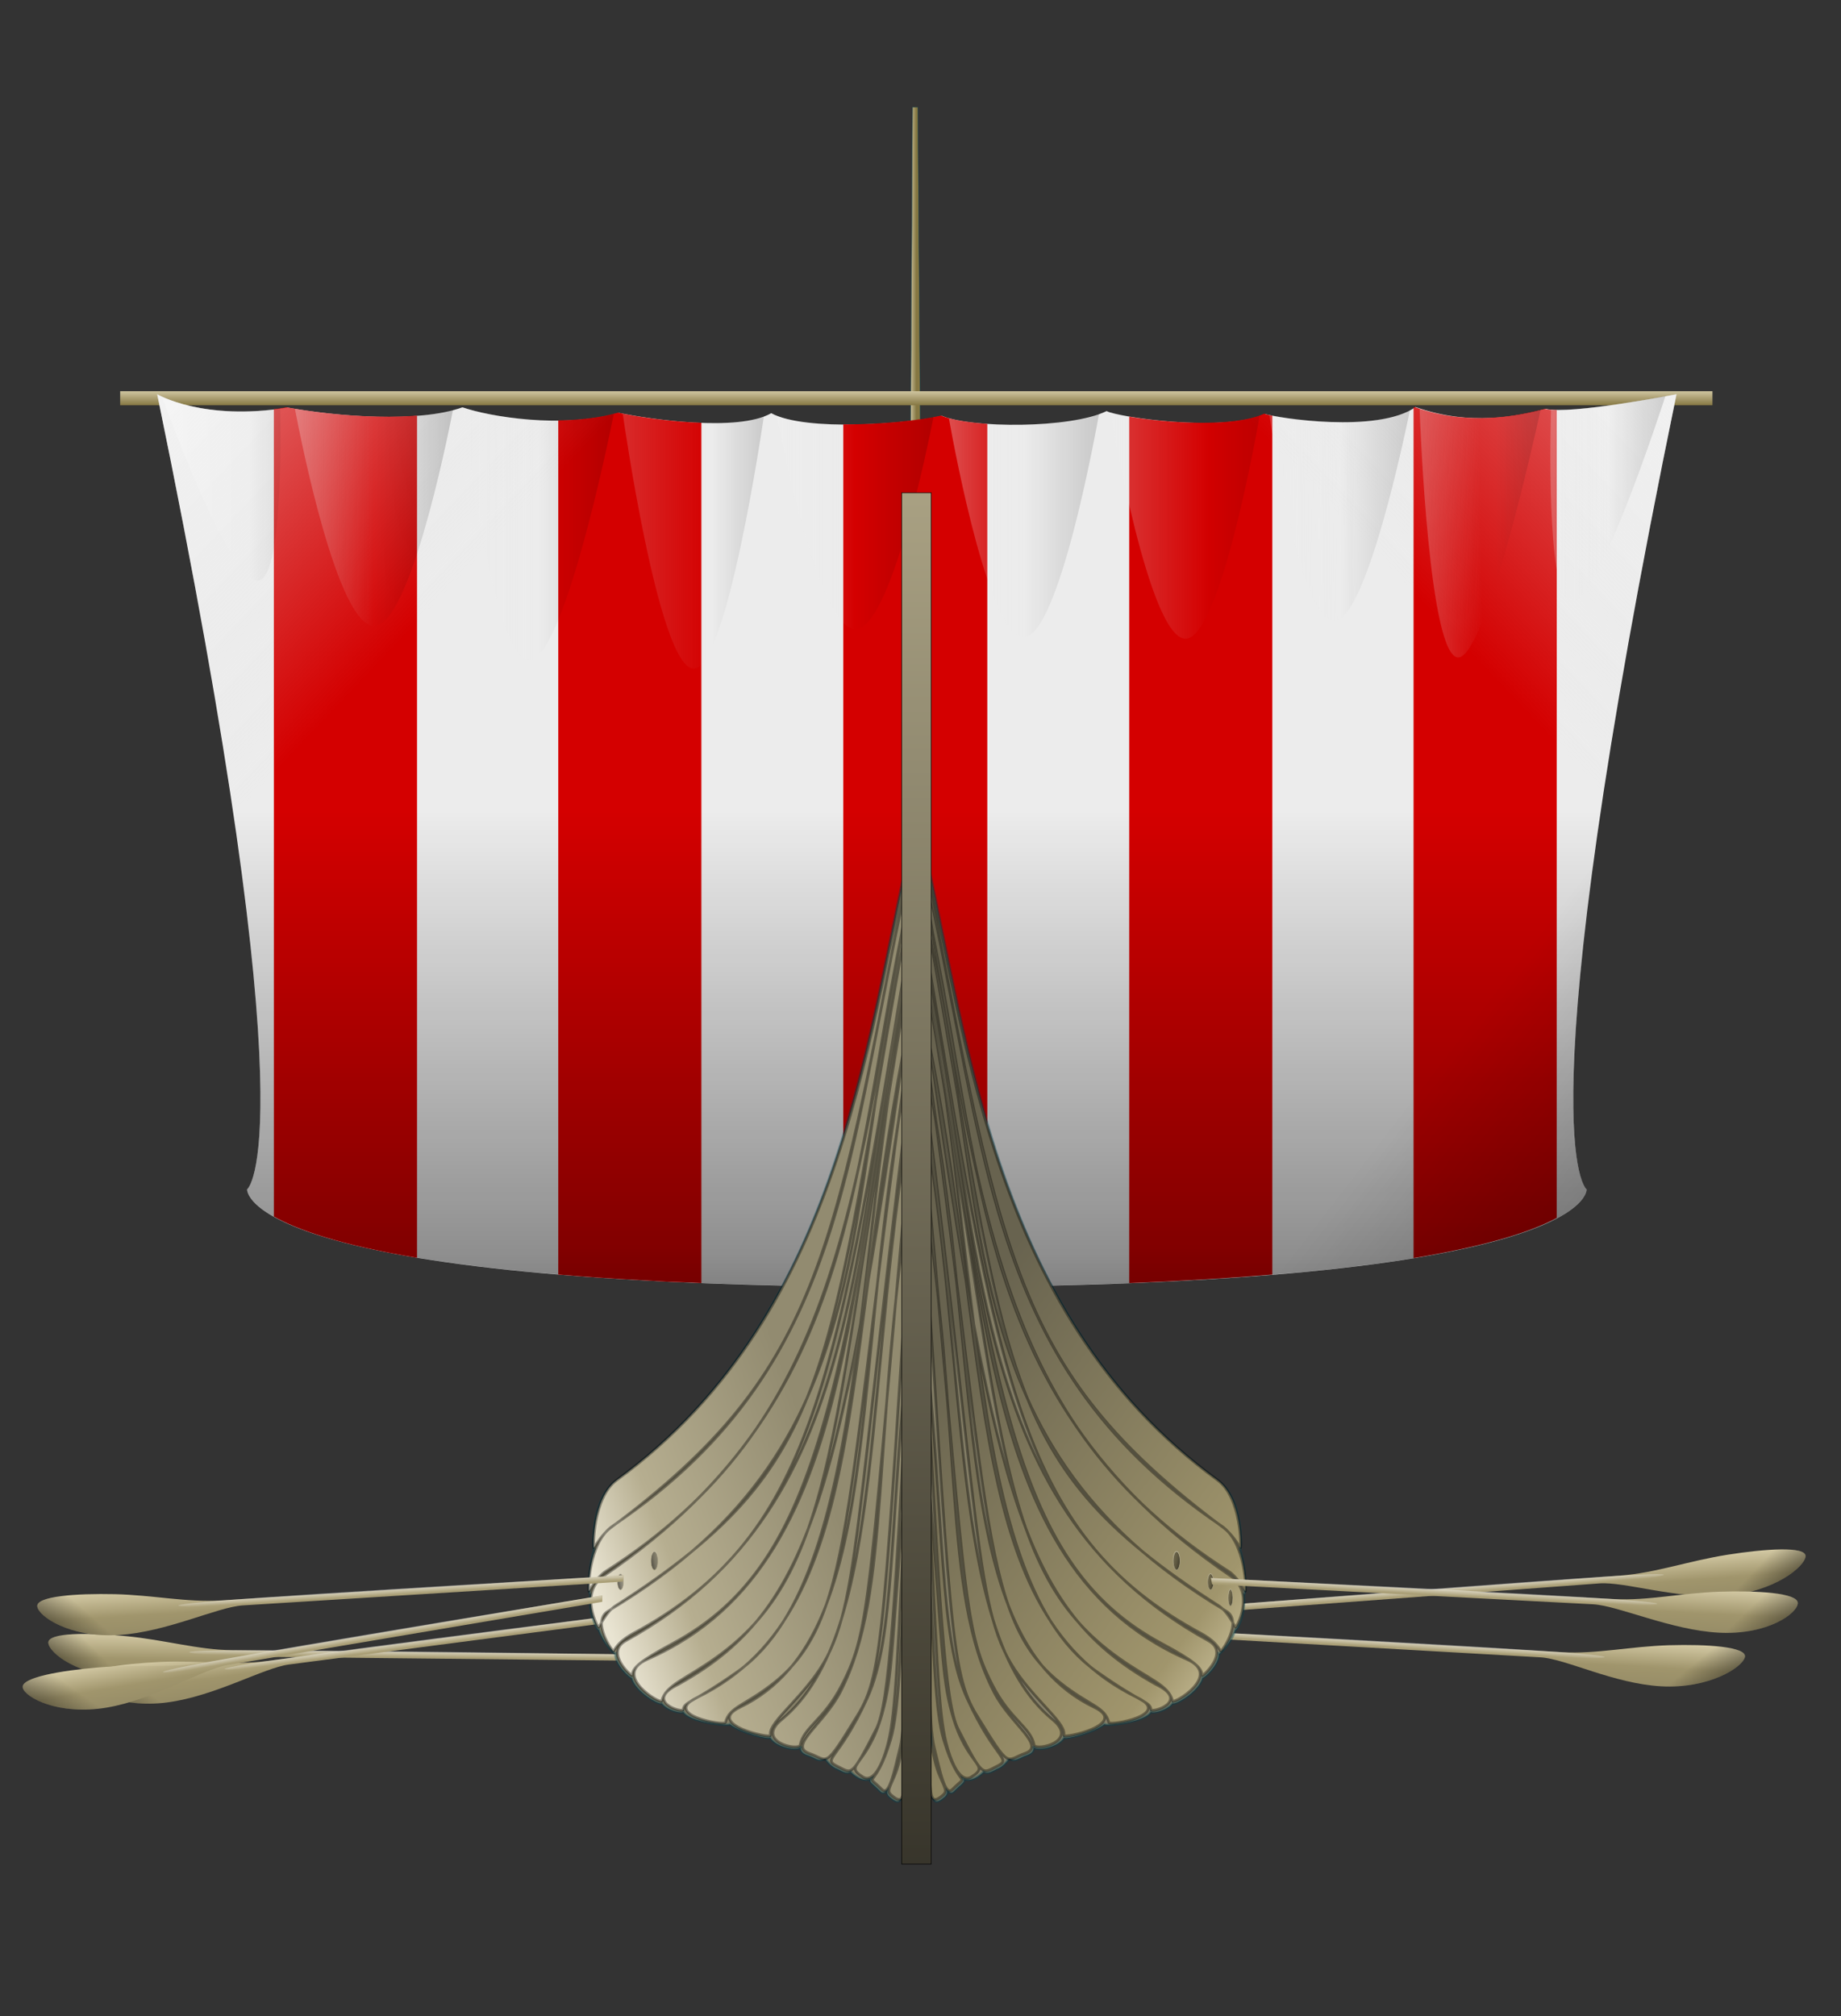
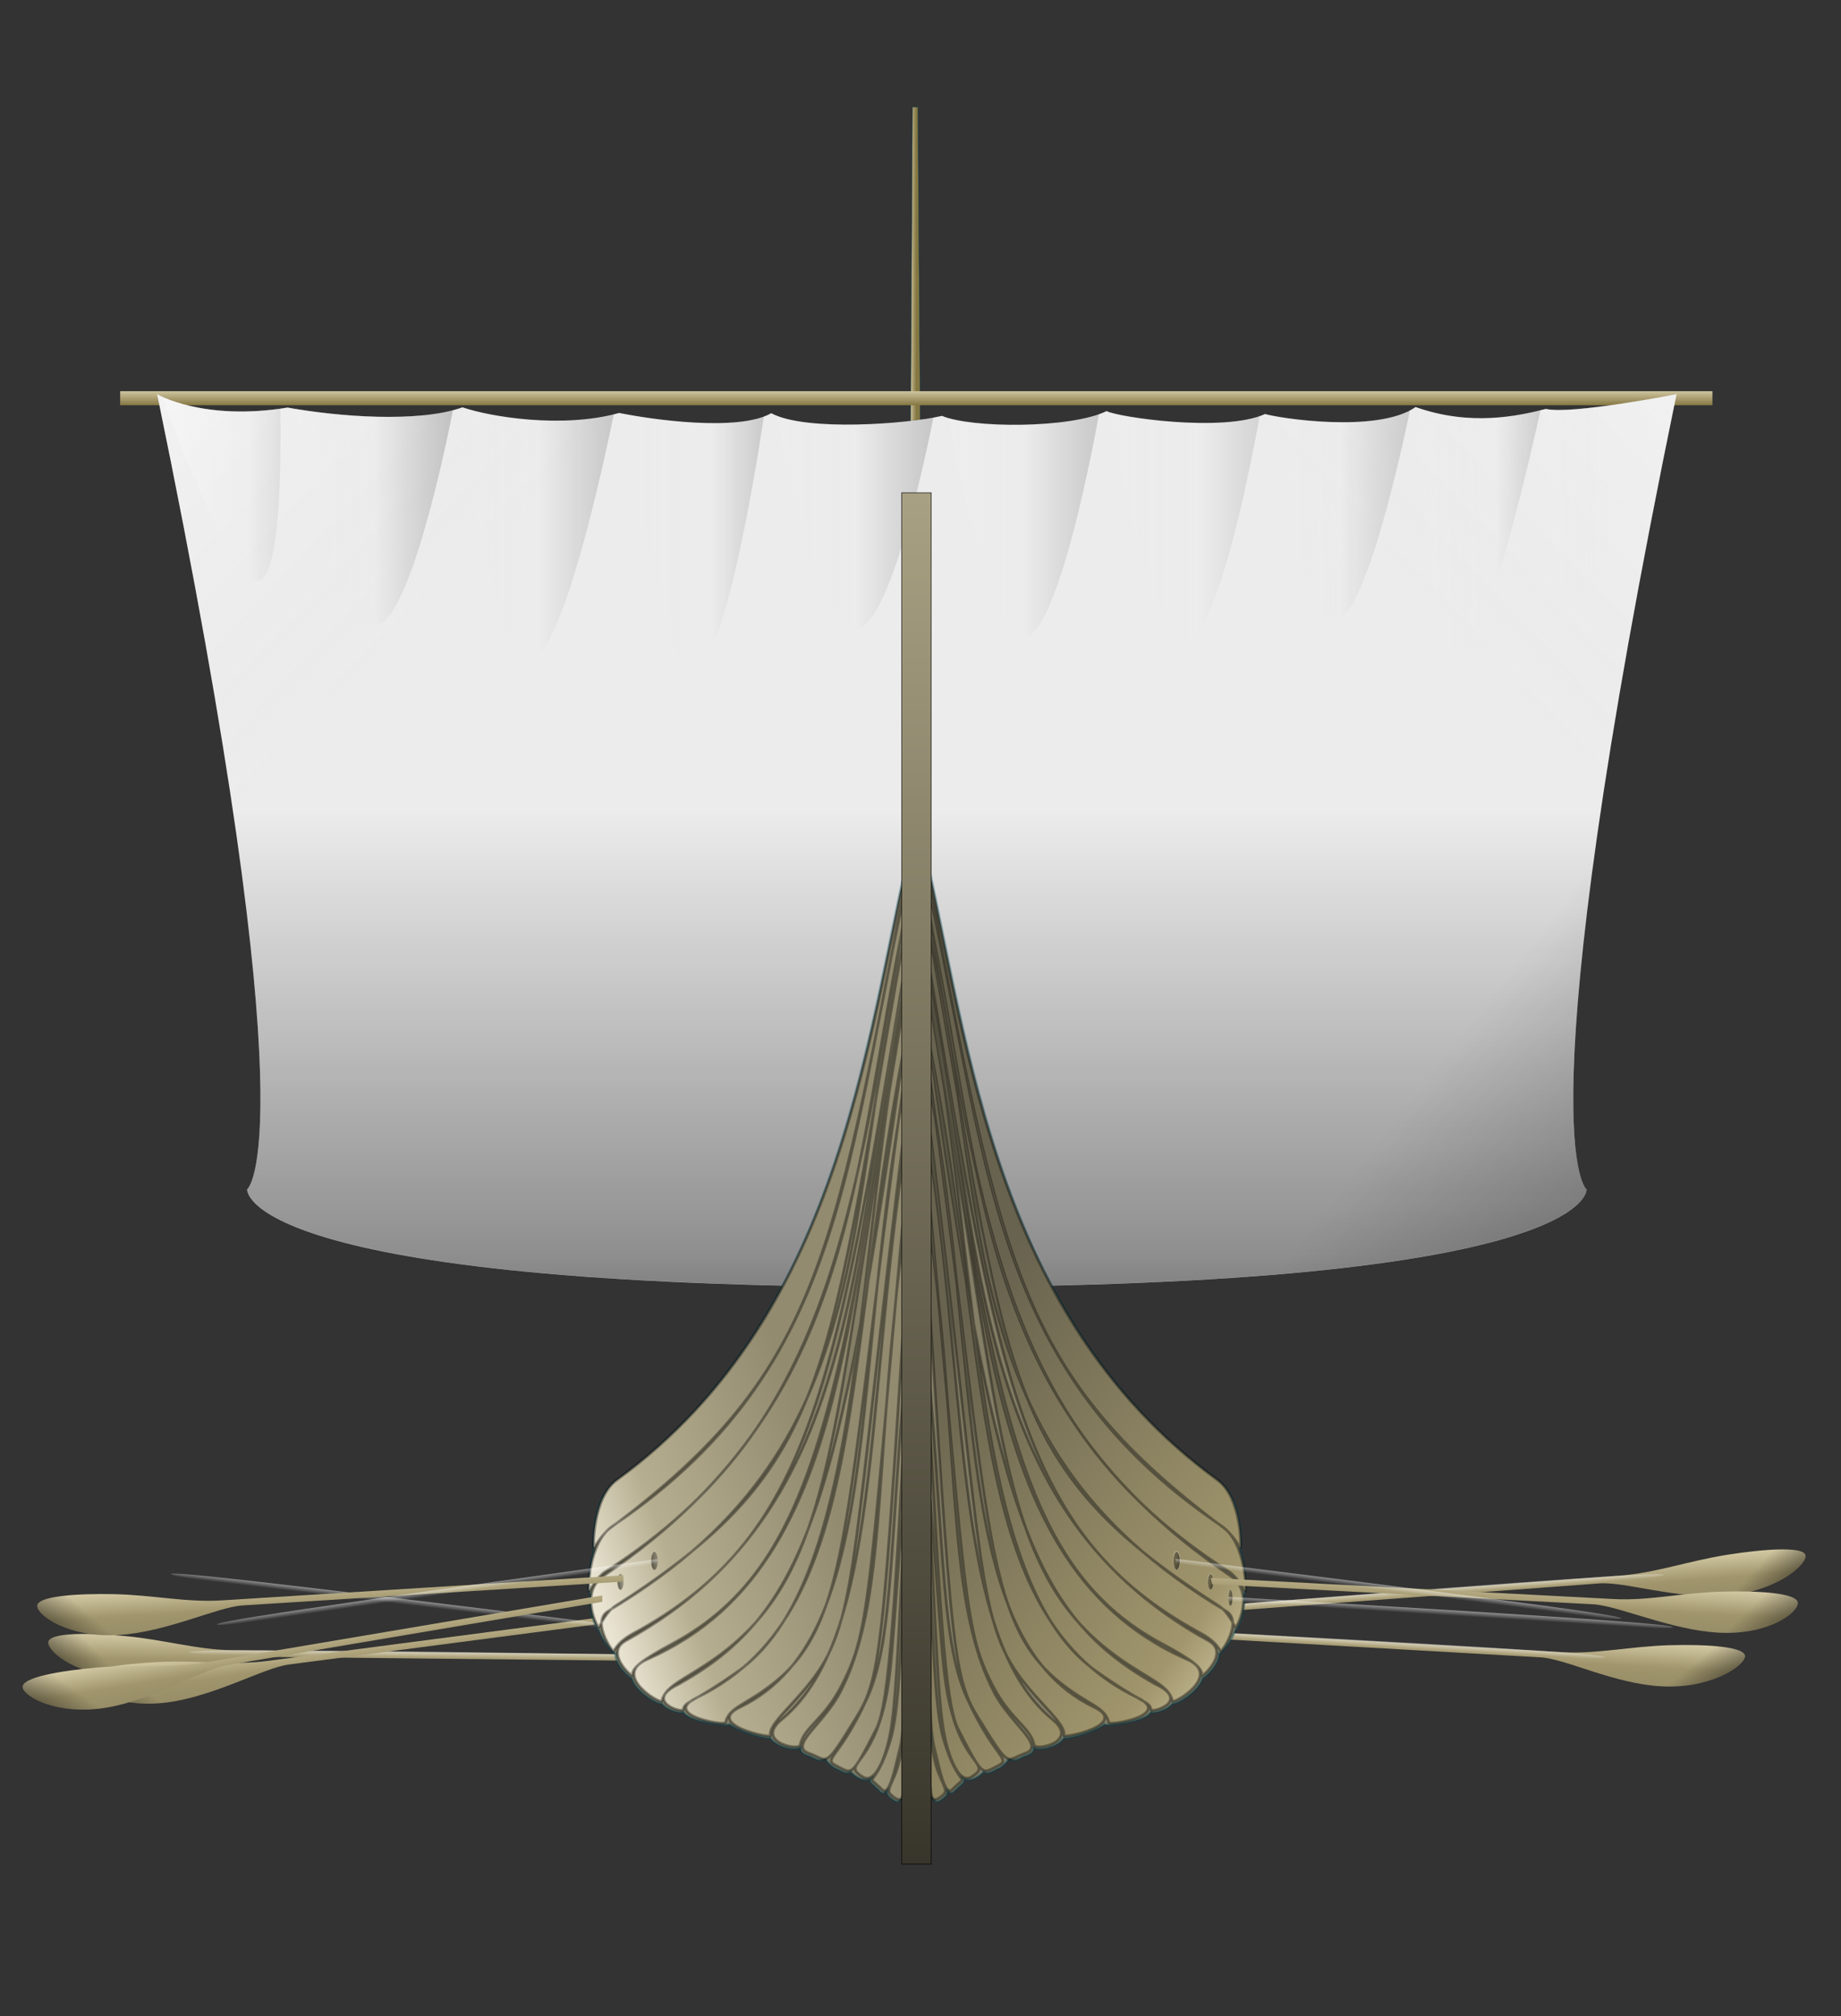
<svg xmlns="http://www.w3.org/2000/svg" xmlns:xlink="http://www.w3.org/1999/xlink" viewBox="0 0 527.33 577.33" version="1.0">
  <rect x="0" y="0" width="527.33" height="577.33" fill="#333333" stroke="none" />
  <defs>
    <linearGradient id="q" y2="-1212.5" xlink:href="#g" gradientUnits="userSpaceOnUse" x2="-252.74" gradientTransform="translate(187.89 -448.12)" y1="-1212.5" x1="-308.87" />
    <linearGradient id="j" y2="253.88" xlink:href="#a" gradientUnits="userSpaceOnUse" x2="-1231.9" gradientTransform="translate(-61.984 -5.946)" y1="276.7" x1="-1254.7" />
    <linearGradient id="h" y2="243.28" xlink:href="#c" gradientUnits="userSpaceOnUse" x2="-1156.9" gradientTransform="translate(-61.984 -5.946)" y1="295.21" x1="-1156.9" />
    <linearGradient id="k" y2="-69.419" xlink:href="#d" gradientUnits="userSpaceOnUse" x2="-513.41" gradientTransform="translate(652.39 150.42) scale(.763)" y1="-69.419" x1="-511.05" />
    <linearGradient id="l" y2="-50.373" xlink:href="#d" gradientUnits="userSpaceOnUse" x2="-564.34" gradientTransform="translate(652.39 150.42) scale(.763)" y1="-44.97" x1="-564.34" />
    <linearGradient id="U" y2="609.86" xlink:href="#f" gradientUnits="userSpaceOnUse" x2="274.13" gradientTransform="matrix(.662 0 0 .898 -524.11 118.37)" y1="608.49" x1="280.73" />
    <linearGradient id="L" y2="609.86" xlink:href="#f" gradientUnits="userSpaceOnUse" x2="274.13" gradientTransform="matrix(.505 0 0 .685 32.51 39.199)" y1="608.49" x1="280.73" />
    <linearGradient id="M" y2="655.76" xlink:href="#e" gradientUnits="userSpaceOnUse" x2="-346.2" gradientTransform="translate(432.39 -51.116) scale(.763)" y1="623.21" x1="-256.85" />
    <linearGradient id="N" y2="664.12" xlink:href="#c" gradientUnits="userSpaceOnUse" x2="-372.41" gradientTransform="matrix(-.763 0 0 .763 93.01 -51.116)" y1="566.08" x1="-236.11" />
    <linearGradient id="O" y2="71.523" gradientUnits="userSpaceOnUse" x2="-221.18" gradientTransform="translate(432.39 -51.116) scale(.763)" y1="1022.2" x1="-221.18">
      <stop offset="0" />
      <stop offset="1" stop-color="#d0c6a1" />
    </linearGradient>
    <linearGradient id="S" y2="609.86" xlink:href="#f" gradientUnits="userSpaceOnUse" x2="274.13" gradientTransform="translate(-572.08 134.23) scale(.862)" y1="608.49" x1="280.73" />
    <linearGradient id="W" y2="609.86" xlink:href="#f" gradientUnits="userSpaceOnUse" x2="274.13" gradientTransform="translate(-23.392 -18.863) scale(.763)" y1="608.49" x1="280.73" />
    <linearGradient id="Q" y2="609.86" xlink:href="#f" gradientUnits="userSpaceOnUse" x2="274.13" y1="608.49" x1="280.73" />
    <linearGradient id="Y" y2="609.86" xlink:href="#f" gradientUnits="userSpaceOnUse" x2="274.13" gradientTransform="translate(-4.088 51.296) scale(.658)" y1="608.49" x1="280.73" />
    <linearGradient id="c">
      <stop offset="0" stop-color="#68634f" />
      <stop offset=".821" stop-color="#a0956c" />
      <stop offset="1" stop-color="#d2c8a3" />
    </linearGradient>
    <linearGradient id="e">
      <stop offset="0" stop-color="#928b70" />
      <stop offset=".679" stop-color="#b6ae90" />
      <stop offset="1" stop-color="#e9e4d2" />
    </linearGradient>
    <linearGradient id="a">
      <stop offset="0" />
      <stop offset="1" stop-opacity="0" />
    </linearGradient>
    <linearGradient id="b">
      <stop offset="0" stop-color="#fff" stop-opacity=".619" />
      <stop offset="1" stop-color="#fff" stop-opacity="0" />
    </linearGradient>
    <linearGradient id="f">
      <stop offset="0" stop-opacity="0" />
      <stop offset=".714" stop-opacity=".392" />
      <stop offset="1" stop-opacity=".67" />
    </linearGradient>
    <linearGradient id="g">
      <stop offset="0" stop-color="#fff" stop-opacity=".627" />
      <stop offset="1" stop-color="#e6e6e6" stop-opacity="0" />
    </linearGradient>
    <linearGradient id="d">
      <stop offset="0" stop-color="#857742" />
      <stop offset="1" stop-color="#d0c6a1" />
    </linearGradient>
    <linearGradient id="m" y2="-1735.3" xlink:href="#g" gradientUnits="userSpaceOnUse" x2="-1752.7" gradientTransform="matrix(1.201 0 0 1.561 2020.1 1139.6)" y1="-1834.4" x1="-1672.4" />
    <linearGradient id="n" y2="-1575.5" xlink:href="#f" gradientUnits="userSpaceOnUse" x2="-1935.7" gradientTransform="matrix(1.237 0 0 1.607 2090.4 1219.8)" y1="-1719.6" x1="-1935.7" />
    <linearGradient id="o" y2="-1556.4" xlink:href="#f" gradientUnits="userSpaceOnUse" x2="-1670.6" gradientTransform="matrix(1.222 0 0 1.588 2061.1 1186.4)" y1="-1668.5" x1="-1782.6" />
    <linearGradient id="p" y2="-1735.3" xlink:href="#g" gradientUnits="userSpaceOnUse" x2="-1752.7" gradientTransform="matrix(-1.147 0 0 1.49 -2565 1016.8)" y1="-1834.4" x1="-1672.4" />
    <linearGradient id="i" y2="250.62" xlink:href="#b" gradientUnits="userSpaceOnUse" x2="-1174.3" gradientTransform="translate(-62.149 -5.889)" y1="247.87" x1="-1174.3" />
    <linearGradient id="r" y2="-1199.7" xlink:href="#g" gradientUnits="userSpaceOnUse" x2="-300.33" gradientTransform="translate(187.89 -448.12)" y1="-1198.6" x1="-356.82" />
    <linearGradient id="s" y2="-1205.3" xlink:href="#g" gradientUnits="userSpaceOnUse" x2="-346.24" gradientTransform="translate(187.89 -448.12)" y1="-1204.3" x1="-452.39" />
    <linearGradient id="t" y2="-1202.4" xlink:href="#g" gradientUnits="userSpaceOnUse" x2="-402.68" gradientTransform="translate(187.89 -448.12)" y1="-1202.4" x1="-495.48" />
    <linearGradient id="u" y2="-1202.5" xlink:href="#g" gradientUnits="userSpaceOnUse" x2="-471.97" gradientTransform="translate(187.89 -448.12)" y1="-1202.5" x1="-527.35" />
    <linearGradient id="v" y2="-1196.6" xlink:href="#g" gradientUnits="userSpaceOnUse" x2="-589.83" gradientTransform="translate(187.89 -448.12)" y1="-1196.6" x1="-705.84" />
    <linearGradient id="w" y2="-1204" gradientUnits="userSpaceOnUse" x2="-252.74" gradientTransform="translate(187.89 -448.12)" y1="-1204" x1="-100.99">
      <stop offset="0" />
      <stop offset="1" stop-opacity="0" />
    </linearGradient>
    <linearGradient id="x" y2="-1203.6" xlink:href="#g" gradientUnits="userSpaceOnUse" x2="-535.34" gradientTransform="translate(187.89 -448.12)" y1="-1203.6" x1="-604.32" />
    <linearGradient id="y" y2="-1204" gradientUnits="userSpaceOnUse" x2="-294.57" gradientTransform="translate(187.89 -448.12)" y1="-1204" x1="-170.06">
      <stop offset="0" />
      <stop offset="1" stop-opacity="0" />
    </linearGradient>
    <linearGradient id="z" y2="-1206" gradientUnits="userSpaceOnUse" x2="-353.42" gradientTransform="translate(187.89 -448.12)" y1="-1206" x1="-159.84">
      <stop offset="0" />
      <stop offset="1" stop-opacity="0" />
    </linearGradient>
    <linearGradient id="A" y2="-1200.9" gradientUnits="userSpaceOnUse" x2="-405.4" gradientTransform="translate(187.89 -448.12)" y1="-1200.9" x1="-196.85">
      <stop offset="0" />
      <stop offset="1" stop-opacity="0" />
    </linearGradient>
    <linearGradient id="B" y2="-1196.8" gradientUnits="userSpaceOnUse" x2="-471.97" gradientTransform="translate(187.89 -448.12)" y1="-1196.8" x1="-284.28">
      <stop offset="0" />
      <stop offset="1" stop-opacity="0" />
    </linearGradient>
    <linearGradient id="C" y2="-1177.2" gradientUnits="userSpaceOnUse" x2="-588.96" gradientTransform="translate(187.89 -448.12)" y1="-1177.2" x1="-452.21">
      <stop offset="0" />
      <stop offset="1" stop-opacity="0" />
    </linearGradient>
    <linearGradient id="D" y2="-1191.6" gradientUnits="userSpaceOnUse" x2="-535.34" gradientTransform="translate(187.89 -448.12)" y1="-1191.6" x1="-353.42">
      <stop offset="0" />
      <stop offset="1" stop-opacity="0" />
    </linearGradient>
    <linearGradient id="E" y2="-1216.3" xlink:href="#b" gradientUnits="userSpaceOnUse" x2="-766.12" gradientTransform="translate(187.89 -448.12)" y1="-1216.3" x1="-840.32" />
    <linearGradient id="F" y2="-1200.9" xlink:href="#g" gradientUnits="userSpaceOnUse" x2="-654.13" gradientTransform="translate(187.89 -448.12)" y1="-1200.9" x1="-748.68" />
    <linearGradient id="G" y2="-1205.5" xlink:href="#g" gradientUnits="userSpaceOnUse" x2="-715.98" gradientTransform="translate(187.89 -448.12)" y1="-1205.5" x1="-782.14" />
    <linearGradient id="H" y2="-1197.8" gradientUnits="userSpaceOnUse" x2="-654.15" gradientTransform="translate(187.89 -448.12)" y1="-1197.8" x1="-471.8">
      <stop offset="0" />
      <stop offset="1" stop-opacity="0" />
    </linearGradient>
    <linearGradient id="I" y2="-1205.9" gradientUnits="userSpaceOnUse" x2="-715.98" gradientTransform="translate(187.89 -448.12)" y1="-1205.9" x1="-552.06">
      <stop offset="0" />
      <stop offset="1" stop-opacity="0" />
    </linearGradient>
    <linearGradient id="J" y2="-1216.3" xlink:href="#a" gradientUnits="userSpaceOnUse" x2="-762.89" gradientTransform="translate(187.89 -448.12)" y1="-1216.3" x1="-569.56" />
    <radialGradient id="X" xlink:href="#e" gradientUnits="userSpaceOnUse" cy="611.73" cx="275.14" gradientTransform="matrix(5.4 -1.247 1.334 5.777 -2125.7 -2733.6)" r="1.39" />
    <radialGradient id="P" xlink:href="#e" gradientUnits="userSpaceOnUse" cy="611.73" cx="275.14" gradientTransform="matrix(8.207 -1.895 2.027 8.78 -3224.5 -4232.6)" r="1.39" />
    <radialGradient id="V" xlink:href="#e" gradientUnits="userSpaceOnUse" cy="611.73" cx="275.14" gradientTransform="matrix(6.262 -1.446 1.547 6.699 -2483.6 -3248.3)" r="1.39" />
    <radialGradient id="R" xlink:href="#e" gradientUnits="userSpaceOnUse" cy="611.73" cx="275.14" gradientTransform="matrix(7.077 -1.634 1.748 7.571 -3352.7 -3515.8)" r="1.39" />
    <radialGradient id="K" xlink:href="#e" gradientUnits="userSpaceOnUse" cy="611.73" cx="275.14" gradientTransform="matrix(4.144 -1.298 1.024 6.016 -1595.6 -2860.9)" r="1.39" />
    <radialGradient id="T" xlink:href="#e" gradientUnits="userSpaceOnUse" cy="611.73" cx="275.14" gradientTransform="matrix(5.431 -1.702 1.342 7.885 -2658 -3682.7)" r="1.39" />
  </defs>
  <g fill-rule="evenodd">
    <path d="M-1095.9 242.9h-151.4c-12.8 0-25.4-3.62-39.7-4.84-14.3-1.21-29.4-1.11-29.3 2.74.2 3.84 11.6 12.65 29.9 12.65 18.1 0 37.6-8.18 47.1-8.18h143l.4-2.37z" fill="url(#h)" transform="matrix(-.767 .057 -.001 .759 -492.18 337.92)" />
    <path d="M-1247.4 242.96c-35.9.59-1.6 2.37 8 2.37h143l.4-2.37s-115.6-.6-151.4 0z" fill="url(#i)" transform="matrix(-.767 .057 -.001 .759 -492.18 337.92)" />
    <path d="M-1287 238.06c-14.3-1.21-29.4-1.11-29.3 2.74.2 3.84 11.6 12.65 29.9 12.65" fill="url(#j)" transform="matrix(-.767 .057 -.001 .759 -492.18 337.92)" />
  </g>
  <g fill-rule="evenodd">
    <path d="M-1095.9 242.9h-151.4c-12.8 0-25.4-3.62-39.7-4.84-14.3-1.21-29.4-1.11-29.3 2.74.2 3.84 11.6 12.65 29.9 12.65 18.1 0 37.6-8.18 47.1-8.18h143l.4-2.37z" fill="url(#h)" transform="matrix(-.762 .009 -.046 .765 -484.4 295.93)" />
    <path d="M-1247.4 242.96c-35.9.59-1.6 2.37 8 2.37h143l.4-2.37s-115.6-.6-151.4 0z" fill="url(#i)" transform="matrix(-.762 .009 -.046 .765 -484.4 295.93)" />
    <path d="M-1287 238.06c-14.3-1.21-29.4-1.11-29.3 2.74.2 3.84 11.6 12.65 29.9 12.65" fill="url(#j)" transform="matrix(-.762 .009 -.046 .765 -484.4 295.93)" />
  </g>
  <g fill-rule="evenodd">
    <path d="M-1095.9 242.9h-151.4c-12.8 0-25.4-3.62-39.7-4.84-14.3-1.21-29.4-1.11-29.3 2.74.2 3.84 11.6 12.65 29.9 12.65 18.1 0 37.6-8.18 47.1-8.18h143l.4-2.37z" fill="url(#h)" transform="matrix(-.753 -.043 -.121 .766 -462.224 233.45)" />
    <path d="M-1247.4 242.96c-35.9.59-1.6 2.37 8 2.37h143l.4-2.37s-115.6-.6-151.4 0z" fill="url(#i)" transform="matrix(-.753 -.043 -.121 .766 -462.224 233.45)" />
    <path d="M-1287 238.06c-14.3-1.21-29.4-1.11-29.3 2.74.2 3.84 11.6 12.65 29.9 12.65" fill="url(#j)" transform="matrix(-.753 -.043 -.121 .766 -462.224 233.45)" />
  </g>
  <g fill-rule="evenodd">
    <path d="M-1095.9 242.9h-151.4c-12.8 0-25.4-3.62-39.7-4.84-14.3-1.21-29.4-1.11-29.3 2.74.2 3.84 11.6 12.65 29.9 12.65 18.1 0 37.6-8.18 47.1-8.18h143l.4-2.37z" fill="url(#h)" transform="matrix(-.76 -.115 -.066 .756 -478.26 152.52)" />
    <path d="M-1247.4 242.96c-35.9.59-1.6 2.37 8 2.37h143l.4-2.37s-115.6-.6-151.4 0z" fill="url(#i)" transform="matrix(-.76 -.115 -.066 .756 -478.26 152.52)" />
    <path d="M-1287 238.06c-14.3-1.21-29.4-1.11-29.3 2.74.2 3.84 11.6 12.65 29.9 12.65" fill="url(#j)" transform="matrix(-.76 -.115 -.066 .756 -478.26 152.52)" />
  </g>
  <g fill-rule="evenodd">
    <path d="M-1095.9 242.9h-151.4c-12.8 0-25.4-3.62-39.7-4.84-14.3-1.21-29.4-1.11-29.3 2.74.2 3.84 11.6 12.65 29.9 12.65 18.1 0 37.6-8.18 47.1-8.18h143l.4-2.37z" fill="url(#h)" transform="matrix(.763 .008 -.008 .763 1020.1 297.21)" />
    <path d="M-1247.4 242.96c-35.9.59-1.6 2.37 8 2.37h143l.4-2.37s-115.6-.6-151.4 0z" fill="url(#i)" transform="matrix(.763 .008 -.008 .763 1020.1 297.21)" />
    <path d="M-1287 238.06c-14.3-1.21-29.4-1.11-29.3 2.74.2 3.84 11.6 12.65 29.9 12.65" fill="url(#j)" transform="matrix(.763 .008 -.008 .763 1020.1 297.21)" />
  </g>
  <g fill-rule="evenodd">
    <path d="M-1095.9 242.9h-151.4c-12.8 0-25.4-3.62-39.7-4.84-14.3-1.21-29.4-1.11-29.3 2.74.2 3.84 11.6 12.65 29.9 12.65 18.1 0 37.6-8.18 47.1-8.18h143l.4-2.37z" fill="url(#h)" transform="translate(1014 283.49) scale(.763)" />
-     <path d="M-1247.4 242.96c-35.9.59-1.6 2.37 8 2.37h143l.4-2.37s-115.6-.6-151.4 0z" fill="url(#i)" transform="translate(1014 283.49) scale(.763)" />
    <path d="M-1287 238.06c-14.3-1.21-29.4-1.11-29.3 2.74.2 3.84 11.6 12.65 29.9 12.65" fill="url(#j)" transform="translate(1014 283.49) scale(.763)" />
  </g>
  <g fill-rule="evenodd">
    <path d="M-1095.9 242.9h-151.4c-12.8 0-25.4-3.62-39.7-4.84-14.3-1.21-29.4-1.11-29.3 2.74.2 3.84 11.6 12.65 29.9 12.65 18.1 0 37.6-8.18 47.1-8.18h143l.4-2.37z" fill="url(#h)" transform="matrix(.757 -.099 .099 .757 996.61 168.31)" />
    <path d="M-1247.4 242.96c-35.9.59-1.6 2.37 8 2.37h143l.4-2.37s-115.6-.6-151.4 0z" fill="url(#i)" transform="matrix(.757 -.099 .099 .757 996.61 168.31)" />
    <path d="M-1287 238.06c-14.3-1.21-29.4-1.11-29.3 2.74.2 3.84 11.6 12.65 29.9 12.65" fill="url(#j)" transform="matrix(.757 -.099 .099 .757 996.61 168.31)" />
  </g>
  <g fill-rule="evenodd">
    <path d="M-1095.9 242.9h-151.4c-12.8 0-25.4-3.62-39.7-4.84-14.3-1.21-29.4-1.11-29.3 2.74.2 3.84 11.6 12.65 29.9 12.65 18.1 0 37.6-8.18 47.1-8.18h143l.4-2.37z" fill="url(#h)" transform="matrix(.758 .091 -.091 .758 1028.8 380.91)" />
    <path d="M-1247.4 242.96c-35.9.59-1.6 2.37 8 2.37h143l.4-2.37s-115.6-.6-151.4 0z" fill="url(#i)" transform="matrix(.758 .091 -.091 .758 1028.8 380.91)" />
    <path d="M-1287 238.06c-14.3-1.21-29.4-1.11-29.3 2.74.2 3.84 11.6 12.65 29.9 12.65" fill="url(#j)" transform="matrix(.758 .091 -.091 .758 1028.8 380.91)" />
  </g>
  <path d="M261.37 30.677h1.53l2.86 378.11h-6.59l2.2-378.11z" stroke="#045" stroke-width=".084" fill="url(#k)" />
  <path d="M490.51 112.03v4.02H34.42l.001-4.02h456.09z" fill="url(#l)" />
  <path d="M262.623 368.585c194.24-.076 191.836-28.001 191.836-28.001.002 0-18.445-13.353 25.753-227.674 0 0-30.656 5.952-37.406 4.197-8.05 2.06-21.643 5.035-37.322-.534-11.01 7.63-39.607 3.128-43.101 1.983-12.048 5.418-42.65.84-45.397-.839-10.346 5.036-38.92 4.96-47.153 1.373-9.873 2.29-39.064 4.578-48.914-.763-9.59 5.418-34.662 1.755-43.574-.076-16.335 4.578-37.18 1.068-44.879-1.602-12.512 4.501-35.913 2.67-50.09.076-24.209 3.968-37.347-3.815-37.347-3.815 44.2 214.321 25.75 227.674 25.75 227.674s-2.403 27.925 191.844 28z" fill="#ececec" />
-   <path d="M405.186 116.573c-.092 0-.19.076-.29.152v243.543c22.104-3.662 34.288-7.858 41.013-11.52V117.411c-1.407 0-2.575-.076-3.386-.305-8.048 1.983-21.658 5.035-37.337-.534zm-323.1.076c-1.243.229-2.456.381-3.646.534v231.183c6.455 3.662 18.556 8.088 41.01 11.826V119.014c-12.253.992-27.185-.458-37.363-2.365zm94.969 1.526c-5.44 1.526-11.36 2.136-17.144 2.213v244.61c7.668.611 15.969 1.222 25.01 1.68 2.152.152 4.35.228 6.585.38 2.228.077 4.501.154 6.813.23.847.076 1.725.076 2.58.152V121.074c-9.332-.305-18.991-1.831-23.844-2.9zm185.046.305c-8.98 4.044-28.276 2.594-38.653.84v248.12c15.405-.61 29-1.45 40.987-2.441V119.014c-1.09-.152-1.907-.381-2.334-.534zm-92.558.534c-5.531 1.297-17.128 2.594-27.993 2.518v246.9c6.676.077 13.58.077 20.79.077 7.089 0 13.887 0 20.456-.077V121.38c-5.684-.381-10.567-1.22-13.253-2.365z" fill="#d40000" />
  <path d="M-609.47-1699.9c57.93 280.9 33.75 298.4 33.75 298.4s-3.15 36.6 251.44 36.7c254.59-.1 251.44-36.7 251.44-36.7-.004 0-24.181-17.5 33.746-298.4 0 0-40.184 7.8-49.031 5.5-10.549 2.7-28.385 6.6-48.935-.7-14.43 10-51.88 4.1-56.47 2.6-15.79 7.1-55.9 1.1-59.5-1.1-13.56 6.6-51.02 6.5-61.81 1.8-12.94 3-51.21 6-64.13-1-12.56 7.1-45.41 2.3-57.09-.1-21.42 6-48.73 1.4-58.82-2.1-16.4 5.9-47.08 3.5-65.65.1-31.73 5.2-48.94-5-48.94-5z" fill="url(#m)" transform="translate(510.05 1409.9) scale(.763)" />
  <path d="M-609.47-1699.9c57.93 280.9 33.75 298.4 33.75 298.4s-3.15 36.6 251.44 36.7c254.59-.1 251.44-36.7 251.44-36.7-.004 0-24.181-17.5 33.746-298.4 0 0-40.184 7.8-49.031 5.5-10.549 2.7-28.385 6.6-48.935-.7-14.43 10-51.88 4.1-56.47 2.6-15.79 7.1-55.9 1.1-59.5-1.1-13.56 6.6-51.02 6.5-61.81 1.8-12.94 3-51.21 6-64.13-1-12.56 7.1-45.41 2.3-57.09-.1-21.42 6-48.73 1.4-58.82-2.1-16.4 5.9-47.08 3.5-65.65.1-31.73 5.2-48.94-5-48.94-5z" fill="url(#n)" transform="translate(510.05 1409.9) scale(.763)" />
  <path d="M-609.47-1699.9c57.93 280.9 33.75 298.4 33.75 298.4s-3.15 36.6 251.44 36.7c254.59-.1 251.44-36.7 251.44-36.7-.004 0-24.181-17.5 33.746-298.4 0 0-40.184 7.8-49.031 5.5-10.549 2.7-28.385 6.6-48.935-.7-14.43 10-51.88 4.1-56.47 2.6-15.79 7.1-55.9 1.1-59.5-1.1-13.56 6.6-51.02 6.5-61.81 1.8-12.94 3-51.21 6-64.13-1-12.56 7.1-45.41 2.3-57.09-.1-21.42 6-48.73 1.4-58.82-2.1-16.4 5.9-47.08 3.5-65.65.1-31.73 5.2-48.94-5-48.94-5z" fill="url(#o)" transform="translate(510.05 1409.9) scale(.763)" />
  <path d="M-609.47-1699.9c57.93 280.9 33.75 298.4 33.75 298.4s-3.15 36.6 251.44 36.7c254.59-.1 251.44-36.7 251.44-36.7-.004 0-24.181-17.5 33.746-298.4 0 0-40.184 7.8-49.031 5.5-10.549 2.7-28.385 6.6-48.935-.7-14.43 10-51.88 4.1-56.47 2.6-15.79 7.1-55.9 1.1-59.5-1.1-13.56 6.6-51.02 6.5-61.81 1.8-12.94 3-51.21 6-64.13-1-12.56 7.1-45.41 2.3-57.09-.1-21.42 6-48.73 1.4-58.82-2.1-16.4 5.9-47.08 3.5-65.65.1-31.73 5.2-48.94-5-48.94-5z" fill="url(#p)" transform="translate(510.05 1409.9) scale(.763)" />
  <path d="M-43.269-1699.2c-8.087 1.5-32.878 5.9-42.938 5.1-.453 18-1.091 72.1 7.813 72.1 9.964 0 33.393-71.9 35.125-77.2z" fill-rule="evenodd" fill="url(#q)" transform="translate(510.05 1409.9) scale(.763)" />
  <path d="M-135.55-1694.5c.31 8.5 3.7 93.4 14.5 93.4 10.31 0 28.557-82.1 30.906-92.9-10.356 2.5-26.626 5.6-45.406-.5z" fill-rule="evenodd" fill="url(#r)" transform="translate(510.05 1409.9) scale(.763)" />
  <path d="M-139.14-1694.1c-14.09 7.7-44.14 3.9-52.79 2 .9 6.1 11.82 77.9 24.47 77.3 11.9-.7 26.29-69.4 28.32-79.3z" fill-rule="evenodd" fill="url(#s)" transform="translate(510.05 1409.9) scale(.763)" />
  <path d="M-251.52-1693c.47 2.8 14.4 84.9 28.09 84.9 12.8 0 26.4-75.5 27.85-83.8-15.23 5.5-47.5 1.3-55.94-1.1z" fill-rule="evenodd" fill="url(#t)" transform="translate(510.05 1409.9) scale(.763)" />
  <path d="M-255.89-1692.6c-13.95 5.1-43.74 5.2-56.38 1.7 2.63 14.7 15.44 82.2 28.06 82.2 13.07 0 26.97-76.3 28.32-83.9z" fill-rule="evenodd" fill="url(#u)" transform="translate(510.05 1409.9) scale(.763)" />
  <path d="M-434.68-1692.5s13.46 95.6 26.6 95.6c12.46 0 25.76-90.7 26.37-94.8-13.05 5.1-40.05 1.6-52.43-.8h-.54z" fill-rule="evenodd" fill="url(#v)" transform="translate(510.05 1409.9) scale(.763)" />
-   <path d="M-43.269-1699.2c-8.087 1.5-32.878 5.9-42.938 5.1-.453 18-1.091 72.1 7.813 72.1 9.964 0 33.393-71.9 35.125-77.2z" fill-rule="evenodd" fill="url(#w)" transform="translate(510.05 1409.9) scale(.763)" />
  <path d="M-376.86-1691.7c1.54 8.1 15.6 80 29.5 80 13.25 0 27.31-69.4 29.31-79.6-14.06 2.6-45.08 4.7-58.81-.4z" fill-rule="evenodd" fill="url(#x)" transform="translate(510.05 1409.9) scale(.763)" />
  <path d="M-135.55-1694.5c.31 8.5 3.7 93.4 14.5 93.4 10.31 0 28.557-82.1 30.906-92.9-10.356 2.5-26.626 5.6-45.406-.5z" fill-rule="evenodd" fill="url(#y)" transform="translate(510.05 1409.9) scale(.763)" />
  <path d="M-139.14-1694.1c-14.09 7.7-44.14 3.9-52.79 2 .9 6.1 11.82 77.9 24.47 77.3 11.9-.7 26.29-69.4 28.32-79.3z" fill-rule="evenodd" fill="url(#z)" transform="translate(510.05 1409.9) scale(.763)" />
  <path d="M-251.52-1693c.47 2.8 14.4 84.9 28.09 84.9 12.8 0 26.4-75.5 27.85-83.8-15.23 5.5-47.5 1.3-55.94-1.1z" fill-rule="evenodd" fill="url(#A)" transform="translate(510.05 1409.9) scale(.763)" />
  <path d="M-255.89-1692.6c-13.95 5.1-43.74 5.2-56.38 1.7 2.63 14.7 15.44 82.2 28.06 82.2 13.07 0 26.97-76.3 28.32-83.9z" fill-rule="evenodd" fill="url(#B)" transform="translate(510.05 1409.9) scale(.763)" />
  <path d="M-434.68-1692.5s13.46 95.6 26.6 95.6c12.46 0 25.76-90.7 26.37-94.8-13.05 5.1-40.05 1.6-52.43-.8h-.54z" fill-rule="evenodd" fill="url(#C)" transform="translate(510.05 1409.9) scale(.763)" />
  <path d="M-376.86-1691.7c1.54 8.1 15.6 80 29.5 80 13.25 0 27.31-69.4 29.31-79.6-14.06 2.6-45.08 4.7-58.81-.4z" fill-rule="evenodd" fill="url(#D)" transform="translate(510.05 1409.9) scale(.763)" />
  <path d="M-607.71-1698.9c8.98 24.1 26.92 69 35.88 69 8.2 0 8.94-40 8.62-64.7-23.95 3.5-39.18-1.9-44.5-4.3z" fill-rule="evenodd" fill="url(#E)" transform="translate(510.05 1409.9) scale(.763)" />
  <path d="M-494.46-1694.8c1.17 10.2 11.24 94.1 24.5 94.6 12.85.5 29.82-81.9 31.91-92.3-20.65 5.2-46.06 1.1-56.41-2.3z" fill-rule="evenodd" fill="url(#F)" transform="translate(510.05 1409.9) scale(.763)" />
  <path d="M-557.77-1694.4c2.25 11.8 16.05 81.5 29.72 81.5 13.08 0 27-67.7 29.62-81.1-15.97 4.3-41.83 2.5-59.34-.4z" fill-rule="evenodd" fill="url(#G)" transform="translate(510.05 1409.9) scale(.763)" />
  <path d="M-494.46-1694.8c1.17 10.2 11.24 94.1 24.5 94.6 12.85.5 29.82-81.9 31.91-92.3-20.65 5.2-46.06 1.1-56.41-2.3z" fill-rule="evenodd" fill="url(#H)" transform="translate(510.05 1409.9) scale(.763)" />
  <path d="M-557.77-1694.4c2.25 11.8 16.05 81.5 29.72 81.5 13.08 0 27-67.7 29.62-81.1-15.97 4.3-41.83 2.5-59.34-.4z" fill-rule="evenodd" fill="url(#I)" transform="translate(510.05 1409.9) scale(.763)" />
  <path d="M-607.71-1698.9c8.98 24.1 26.92 69 35.88 69 8.2 0 8.94-40 8.62-64.7-23.95 3.5-39.18-1.9-44.5-4.3z" fill-rule="evenodd" fill="url(#J)" transform="translate(510.05 1409.9) scale(.763)" />
  <path d="M172.7 457.49c0 1.31-.29 2.38-.65 2.38s-.65-1.07-.65-2.38c0-1.32.29-2.38.65-2.38s.65 1.06.65 2.38z" stroke="url(#K)" stroke-width=".118" fill="url(#L)" />
  <path d="M258.53 511.61c-.3 3.55-.55 5.39-3 3.52-1.11-.84-1.48-1.26-1.41-2.43-.7.69-1.27.94-1.91.31-2.66-2.64-3.27-2.56-2.69-3.68-2.3 1.2-5.1-1.06-5.86-1.96-1.13.69-2.18 0-3.89-.84-1.25-.41-2.53-1.71-3.41-2.88-1.92.99-2.93-.32-5.03-1.01-1.88-.62-2.18-1.66-1.84-2.6-.52 1.68-7.34.36-8.87-2.47-.24.58-8.12-1.26-11.57-3.8-.55.57-11.78-.65-13.32-3.57-.57.56-4.74-.43-6.2-2.46-.6.62-7.47-3.19-8.56-7.25-.35.15-4.68-3.55-4.69-6.92-.35.15-3.62-3.45-4.73-6.88-.63.11-3.02-5.06-2.39-10.12-.56-.11-.78-6.74 1.09-12.76-.43-.07-.98-14.33 6-19.42 67.04-48.85 72.03-132.79 85.84-187.5l-3.56 274.72z" stroke-opacity=".368" fill-rule="evenodd" stroke="#045" stroke-width=".763" fill="#847e66" />
  <path d="M262.53 236.32c-13.81 54.71-18.79 138.66-85.83 187.51-6.98 5.08-6.8 19.71-6.59 19.38.53-.79 2.52-3.99 4.78-5.68 61.76-46.09 63.88-78.66 87.64-201.21zm.47 2.58c-21.09 85.49-16.67 150.41-87.48 198.08-7.16 4.83-7.03 19.01-6.82 18.68.53-.79 2.4-4.16 4.78-5.68 66.69-42.56 71.16-103.32 89.52-211.08zm.47 4.93c-21.09 85.49-12.21 154.17-90.53 207.48-7.14 4.86-1.63 15.01-1.42 14.68.52-.79 2.4-4.63 4.78-6.15 66.69-42.56 59.42-68.32 87.17-216.01zm.23 6.11c-25.27 92.43-5.74 161.64-89.58 211.47-4.8 2.85 1.44 11.74 1.63 11.4 1.93-3.38 5.13-4.77 7.6-6.15 52.59-29.41 57.06-77.95 80.35-216.72zm.67 6.98c-23.28 98.57-14.03 189.69-78.96 218.28-10.3 4.53 3.88 12.89 4.13 11.89 1.11-4.57 6.74-6.15 15.4-12.3 37.58-26.64 32.32-70.64 59.43-217.87zm-.5-2.99c-21.29 98.41-12.9 176.24-84.61 215.95-6.12 3.39 1.79 10.29 1.81 9.9.1-2.21 2.22-4.12 11.58-9.14 43.56-23.33 48.76-75.12 71.22-216.71zm.66 6.81c-22.72 163.19-29.71 199.02-70.15 221.6-10.15 4.87 1.15 8.26 1.3 7.24.37-2.4 2.17-1.47 15.73-11 39.94-28.06 32.01-135.24 53.12-217.84zm-1.54 20.32c-23.47 102.26-11.09 179.82-63.39 205.1-10.13 4.9 7.94 8.11 8.18 7.11 1.12-4.58 5.73-4.85 14.03-11.47 23.94-19.09 19.41-52.21 41.18-200.74zm0 11.06c-21.26 93.05-6.94 175.6-51.04 196.81-10.14 4.88 8.96 9.03 8.74 8.02-.73-3.28 6.67-8.63 12.91-17.22 13.07-17.99 10.2-39.08 29.39-187.61zm-.93 19.72c-15.05 81.33-7.84 155.66-38.13 180.59-7.8 6.42 4.89 9.01 5.24 7.29 1.04-5.18 6.83-7.16 11.99-17.26 8.46-16.54 7.43-23.93 20.9-170.62zm-.23 20.97c-12.72 79.37-6.18 122.76-21.17 151.85-4.63 8.98-14.91 15.32-8.9 17.41 5.71 2 4.06 5.05 13.88-10.89 7.51-12.19 7.43-25.11 16.19-158.37zm-1.14 46.16c-6.05 59.41-4.29 89.79-12.24 107.26-8.35 18.36-13.28 17.26-8.25 19.73 3.87 1.9 3.67 3.05 10.79-10.85 3.73-7.28 5.38-34.77 9.7-116.14zm-.68 36.88c-4.86 57.69-4.21 63.57-7.29 74.82-4.2 15.32-11.33 14.58-5.52 18.19 2.78 1.73 5.47-2.95 7.2-9.82 2.23-8.85 2.66-24.19 5.61-83.19zm-1.02 37.72c-1.11 19.97-1.48 36.6-3.88 44.61-4.56 15.22-7.68 9.08-2.45 14.26 2.05 2.04 3.46-5.15 5.16-12.04 1.71-6.97 1.12-24.53 1.17-46.83zm.05 42.55s-.76 7.81-2.84 12.54c-1.86 4.24-2.17 4.43-.23 5.91 2.45 1.86 2.7.03 3.01-3.53.59-6.97.06-14.92.06-14.92z" stroke-opacity=".368" fill-rule="evenodd" stroke="#000" stroke-width=".763" fill="url(#M)" />
  <path d="M172.7 457.49c0 1.31-.29 2.38-.65 2.38s-.65-1.07-.65-2.38c0-1.32.29-2.38.65-2.38s.65 1.06.65 2.38z" stroke="url(#K)" stroke-width=".118" fill="url(#L)" />
  <g fill-rule="evenodd">
    <path d="M-1095.9 242.9h-151.4c-12.8 0-25.4-3.62-39.7-4.84-14.3-1.21-29.4-1.11-29.3 2.74.2 3.84 11.6 12.65 29.9 12.65 18.1 0 37.6-8.18 47.1-8.18h143l.4-2.37z" fill="url(#h)" transform="matrix(.752 -.127 .127 .752 965.79 135.03)" />
    <path d="M-1247.4 242.96c-35.9.59-1.6 2.37 8 2.37h143l.4-2.37s-115.6-.6-151.4 0z" fill="url(#i)" transform="matrix(.752 -.127 .127 .752 965.79 135.03)" />
    <path d="M-1287 238.06c-14.3-1.21-29.4-1.11-29.3 2.74.2 3.84 11.6 12.65 29.9 12.65" fill="url(#j)" transform="matrix(.752 -.127 .127 .752 965.79 135.03)" />
  </g>
  <path d="M266.87 511.61c.31 3.55.55 5.39 3.01 3.52 1.11-.84 1.48-1.26 1.4-2.43.7.69 1.27.94 1.91.31 2.67-2.64 3.27-2.56 2.7-3.68 2.29 1.2 5.09-1.06 5.86-1.96 1.13.69 2.18 0 3.89-.84 1.24-.41 2.53-1.71 3.41-2.88 1.91.99 2.93-.32 5.03-1.01 1.87-.62 2.17-1.66 1.84-2.6.51 1.68 7.33.36 8.87-2.47.23.58 8.11-1.26 11.57-3.8.55.57 11.77-.65 13.32-3.57.57.56 4.73-.43 6.2-2.46.59.62 7.46-3.19 8.56-7.25.34.15 4.68-3.55 4.69-6.92.35.15 3.62-3.45 4.72-6.88.63.11 3.02-5.06 2.4-10.12.55-.11.78-6.74-1.09-12.76.43-.07.98-14.33-6.01-19.42-67.04-48.85-72.03-132.79-85.83-187.5l3.55 274.72z" stroke-opacity=".368" fill-rule="evenodd" stroke="#045" stroke-width=".763" fill="#847e66" />
  <path d="M262.88 236.32c13.8 54.71 18.78 138.66 85.83 187.51 6.98 5.08 6.8 19.71 6.58 19.38-.52-.79-2.51-3.99-4.78-5.68-61.75-46.09-63.88-78.66-87.63-201.21zm-.47 2.58c21.08 85.49 16.67 150.41 87.47 198.08 7.17 4.83 7.04 19.01 6.82 18.68-.52-.79-2.4-4.16-4.78-5.68-66.69-42.56-71.16-103.32-89.51-211.08zm-.47 4.93c21.08 85.49 12.21 154.17 90.52 207.48 7.15 4.86 1.64 15.01 1.42 14.68-.52-.79-2.4-4.63-4.78-6.15-66.69-42.56-59.41-68.32-87.16-216.01zm-.24 6.11c25.28 92.43 5.74 161.64 89.59 211.47 4.8 2.85-1.44 11.74-1.64 11.4-1.93-3.38-5.13-4.77-7.6-6.15-52.59-29.41-57.06-77.95-80.35-216.72zm-.66 6.98c23.28 98.57 14.03 189.69 78.95 218.28 10.31 4.53-3.88 12.89-4.12 11.89-1.12-4.57-6.75-6.15-15.41-12.3-37.58-26.64-32.31-70.64-59.42-217.87zm.5-2.99c21.28 98.41 12.9 176.24 84.6 215.95 6.13 3.39-1.78 10.29-1.8 9.9-.11-2.21-2.23-4.12-11.59-9.14-43.56-23.33-48.76-75.12-71.21-216.71zm-.67 6.81c22.72 163.19 29.72 199.02 70.15 221.6 10.15 4.87-1.14 8.26-1.3 7.24-.37-2.4-2.17-1.47-15.73-11-39.93-28.06-32-135.24-53.12-217.84zm1.55 20.32c23.47 102.26 11.09 179.82 63.38 205.1 10.13 4.9-7.94 8.11-8.18 7.11-1.11-4.58-5.72-4.85-14.02-11.47-23.94-19.09-19.42-52.21-41.18-200.74zm0 11.06c21.25 93.05 6.93 175.6 51.03 196.81 10.15 4.88-8.96 9.03-8.73 8.02.73-3.28-6.68-8.63-12.92-17.22-13.06-17.99-10.2-39.08-29.38-187.61zm.92 19.72c15.06 81.33 7.84 155.66 38.13 180.59 7.8 6.42-4.88 9.01-5.23 7.29-1.05-5.18-6.84-7.16-12-17.26-8.45-16.54-7.43-23.93-20.9-170.62zm.24 20.97c12.71 79.37 6.18 122.76 21.17 151.85 4.62 8.98 14.91 15.32 8.9 17.41-5.72 2-4.07 5.05-13.88-10.89-7.51-12.19-7.44-25.11-16.19-158.37zm1.13 46.16c6.06 59.41 4.29 89.79 12.24 107.26 8.36 18.36 13.29 17.26 8.26 19.73-3.87 1.9-3.67 3.05-10.79-10.85-3.73-7.28-5.39-34.77-9.71-116.14zm.68 36.88c4.86 57.69 4.21 63.57 7.29 74.82 4.2 15.32 11.33 14.58 5.53 18.19-2.79 1.73-5.47-2.95-7.21-9.82-2.23-8.85-2.65-24.19-5.61-83.19zm1.03 37.72c1.1 19.97 1.48 36.6 3.87 44.61 4.57 15.22 7.69 9.08 2.46 14.26-2.06 2.04-3.47-5.15-5.16-12.04-1.72-6.97-1.12-24.53-1.17-46.83zm-.06 42.55s.76 7.81 2.85 12.54c1.86 4.24 2.17 4.43.23 5.91-2.46 1.86-2.71.03-3.01-3.53-.6-6.97-.07-14.92-.07-14.92z" stroke-opacity=".368" fill-rule="evenodd" stroke="#000" stroke-width=".763" fill="url(#N)" />
  <path d="M258.27 141.12h8.48v392.7h-8.48v-392.7z" stroke="#000" stroke-width=".153" fill="url(#O)" />
  <g>
    <path d="M277.65 610.48c0 1.92-.58 3.47-1.29 3.47s-1.29-1.55-1.29-3.47.58-3.47 1.29-3.47 1.29 1.55 1.29 3.47z" transform="matrix(-.763 0 0 .763 547.878 -18.863)" stroke="url(#P)" stroke-width=".2" fill="url(#Q)" />
    <path d="M-332.65 660.67c0 1.65-.5 2.99-1.11 2.99s-1.11-1.34-1.11-2.99.5-3 1.11-3 1.11 1.35 1.11 3z" stroke="url(#R)" stroke-width=".172" fill="url(#S)" transform="matrix(-.763 0 0 .763 92.089 -51.116)" />
    <path d="M-340.37 666.6c0 1.72-.38 3.12-.85 3.12s-.86-1.4-.86-3.12.39-3.12.86-3.12.85 1.4.85 3.12z" stroke="url(#T)" stroke-width=".154" fill="url(#U)" transform="matrix(-.763 0 0 .763 92.089 -51.116)" />
    <path d="M-332.65 660.67c0 1.65-.5 2.99-1.11 2.99s-1.11-1.34-1.11-2.99.5-3 1.11-3 1.11 1.35 1.11 3z" stroke="url(#R)" stroke-width=".172" fill="url(#S)" transform="matrix(-.763 0 0 .763 92.089 -51.116)" />
    <path d="M-340.37 666.6c0 1.72-.38 3.12-.85 3.12s-.86-1.4-.86-3.12.39-3.12.86-3.12.85 1.4.85 3.12z" stroke="url(#T)" stroke-width=".154" fill="url(#U)" transform="matrix(-.763 0 0 .763 92.089 -51.116)" />
    <path d="M277.65 610.48c0 1.92-.58 3.47-1.29 3.47s-1.29-1.55-1.29-3.47.58-3.47 1.29-3.47 1.29 1.55 1.29 3.47z" transform="matrix(-.763 0 0 .763 547.878 -18.863)" stroke="url(#P)" stroke-width=".2" fill="url(#Q)" />
  </g>
  <g fill-rule="evenodd">
    <path d="M-1095.9 242.9h-151.4c-12.8 0-25.4-3.62-39.7-4.84-14.3-1.21-29.4-1.11-29.3 2.74.2 3.84 11.6 12.65 29.9 12.65 18.1 0 37.6-8.18 47.1-8.18h143l.4-2.37z" fill="url(#h)" transform="matrix(-.761 -.048 -.048 .761 -470.58 219.79)" />
    <path d="M-1247.4 242.96c-35.9.59-1.6 2.37 8 2.37h143l.4-2.37s-115.6-.6-151.4 0z" fill="url(#i)" transform="matrix(-.761 -.048 -.048 .761 -470.58 219.79)" />
    <path d="M-1287 238.06c-14.3-1.21-29.4-1.11-29.3 2.74.2 3.84 11.6 12.65 29.9 12.65" fill="url(#j)" transform="matrix(-.761 -.048 -.048 .761 -470.58 219.79)" />
  </g>
  <path d="M188.45 446.92c0 1.46-.44 2.65-.98 2.65-.55 0-.99-1.19-.99-2.65s.44-2.65.99-2.65c.54 0 .98 1.19.98 2.65z" stroke="url(#V)" stroke-width=".153" fill="url(#W)" />
  <path d="M178.59 452.96c0 1.26-.38 2.29-.85 2.29s-.85-1.03-.85-2.29.38-2.29.85-2.29.85 1.03.85 2.29z" stroke="url(#X)" stroke-width=".132" fill="url(#Y)" />
  <path d="M178.59 452.96c0 1.26-.38 2.29-.85 2.29s-.85-1.03-.85-2.29.38-2.29.85-2.29.85 1.03.85 2.29z" stroke="url(#X)" stroke-width=".132" fill="url(#Y)" />
  <path d="M188.45 446.92c0 1.46-.44 2.65-.98 2.65-.55 0-.99-1.19-.99-2.65s.44-2.65.99-2.65c.54 0 .98 1.19.98 2.65z" stroke="url(#V)" stroke-width=".153" fill="url(#W)" />
  <g fill-rule="evenodd">
    <path d="M-1095.9 242.9h-151.4c-12.8 0-25.4-3.62-39.7-4.84-14.3-1.21-29.4-1.11-29.3 2.74.2 3.84 11.6 12.65 29.9 12.65 18.1 0 37.6-8.18 47.1-8.18h143l.4-2.37z" fill="url(#h)" transform="rotate(-3.581 3922.164 -15912.886) scale(.763)" />
    <path d="M-1247.4 242.96c-35.9.59-1.6 2.37 8 2.37h143l.4-2.37s-115.6-.6-151.4 0z" fill="url(#i)" transform="rotate(-3.581 3922.164 -15912.886) scale(.763)" />
    <path d="M-1287 238.06c-14.3-1.21-29.4-1.11-29.3 2.74.2 3.84 11.6 12.65 29.9 12.65" fill="url(#j)" transform="rotate(-3.581 3922.164 -15912.886) scale(.763)" />
  </g>
  <g fill-rule="evenodd">
    <path d="M-1095.9 242.9h-151.4c-12.8 0-25.4-3.62-39.7-4.84-14.3-1.21-29.4-1.11-29.3 2.74.2 3.84 11.6 12.65 29.9 12.65 18.1 0 37.6-8.18 47.1-8.18h143l.4-2.37z" fill="url(#h)" transform="matrix(.755 -.108 .108 .755 989.68 144.65)" />
    <path d="M-1247.4 242.96c-35.9.59-1.6 2.37 8 2.37h143l.4-2.37s-115.6-.6-151.4 0z" fill="url(#i)" transform="matrix(.755 -.108 .108 .755 989.68 144.65)" />
    <path d="M-1287 238.06c-14.3-1.21-29.4-1.11-29.3 2.74.2 3.84 11.6 12.65 29.9 12.65" fill="url(#j)" transform="matrix(.755 -.108 .108 .755 989.68 144.65)" />
  </g>
  <g fill-rule="evenodd">
    <path d="M-1095.9 242.9h-151.4c-12.8 0-25.4-3.62-39.7-4.84-14.3-1.21-29.4-1.11-29.3 2.74.2 3.84 11.6 12.65 29.9 12.65 18.1 0 37.6-8.18 47.1-8.18h143l.4-2.37z" fill="url(#h)" transform="matrix(-.763 -.04 .018 .764 -493.71 222.46)" />
    <path d="M-1247.4 242.96c-35.9.59-1.6 2.37 8 2.37h143l.4-2.37s-115.6-.6-151.4 0z" fill="url(#i)" transform="matrix(-.763 -.04 .018 .764 -493.71 222.46)" />
    <path d="M-1287 238.06c-14.3-1.21-29.4-1.11-29.3 2.74.2 3.84 11.6 12.65 29.9 12.65" fill="url(#j)" transform="matrix(-.763 -.04 .018 .764 -493.71 222.46)" />
  </g>
  <g fill-rule="evenodd">
    <path d="M-1095.9 242.9h-151.4c-12.8 0-25.4-3.62-39.7-4.84-14.3-1.21-29.4-1.11-29.3 2.74.2 3.84 11.6 12.65 29.9 12.65 18.1 0 37.6-8.18 47.1-8.18h143l.4-2.37z" fill="url(#h)" transform="matrix(-.763 -.098 -.01 .762 -497.12 153.84)" />
    <path d="M-1247.4 242.96c-35.9.59-1.6 2.37 8 2.37h143l.4-2.37s-115.6-.6-151.4 0z" fill="url(#i)" transform="matrix(-.763 -.098 -.01 .762 -497.12 153.84)" />
    <path d="M-1287 238.06c-14.3-1.21-29.4-1.11-29.3 2.74.2 3.84 11.6 12.65 29.9 12.65" fill="url(#j)" transform="matrix(-.763 -.098 -.01 .762 -497.12 153.84)" />
  </g>
</svg>